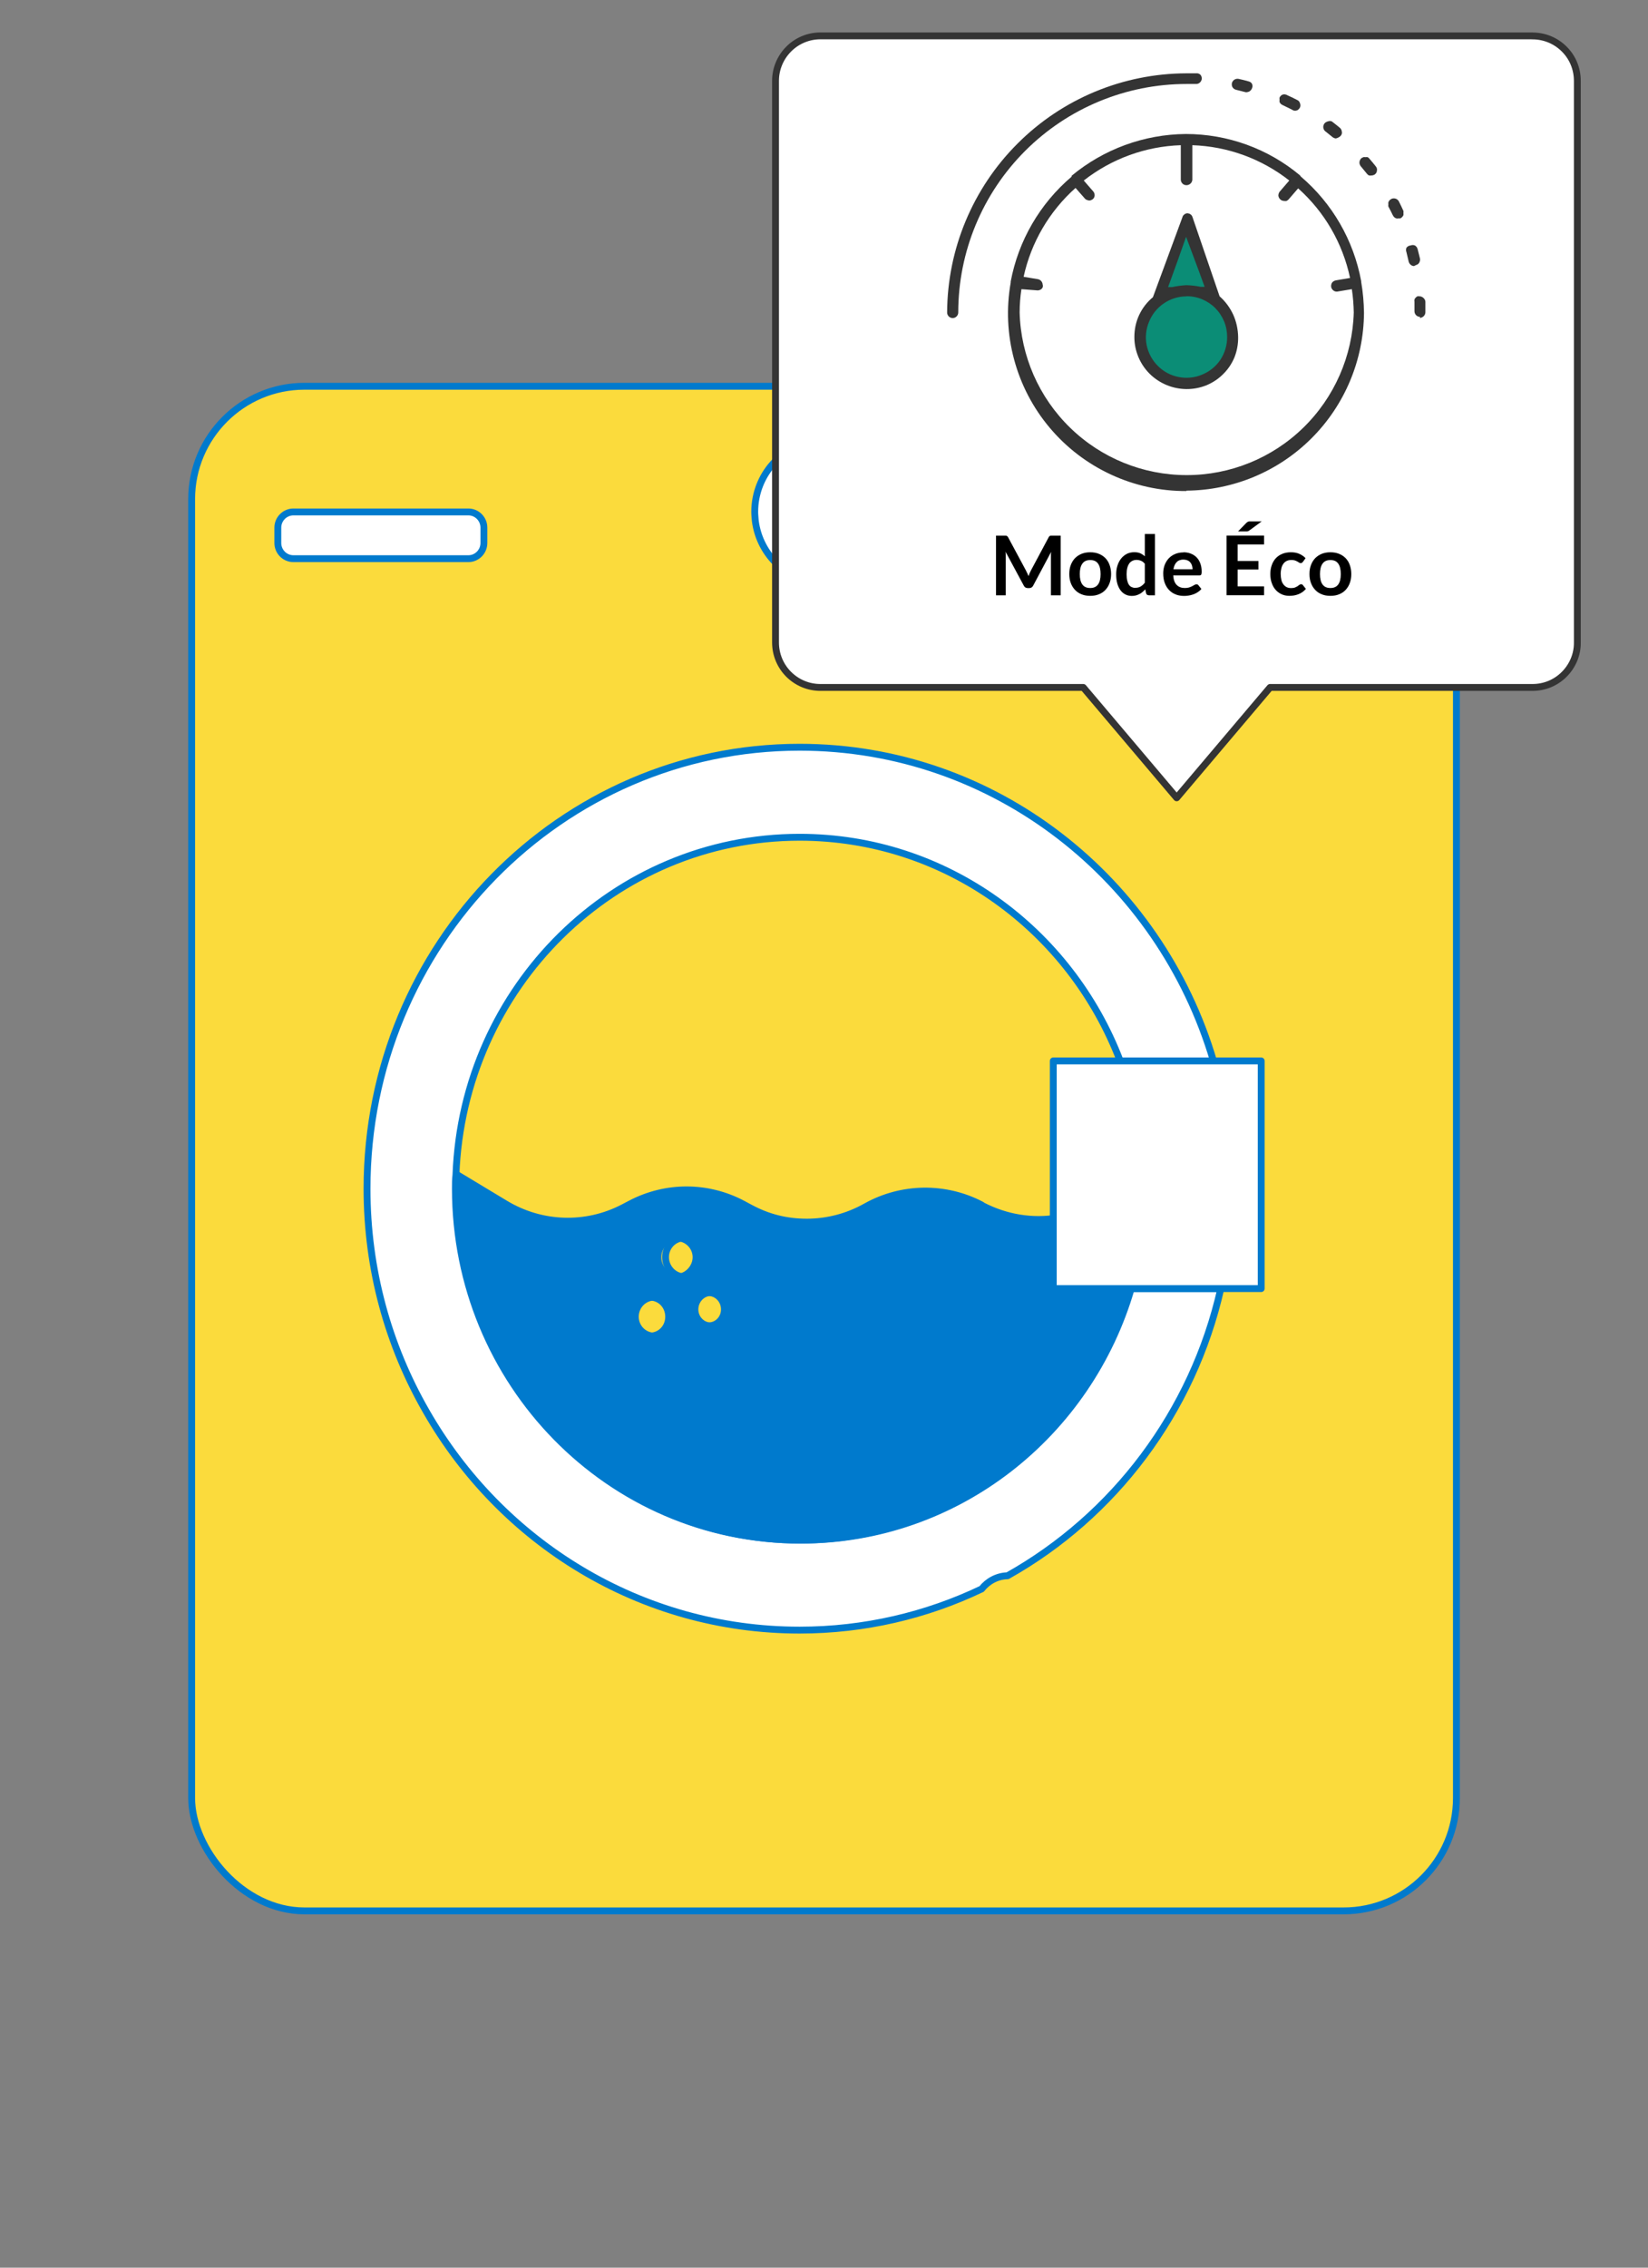
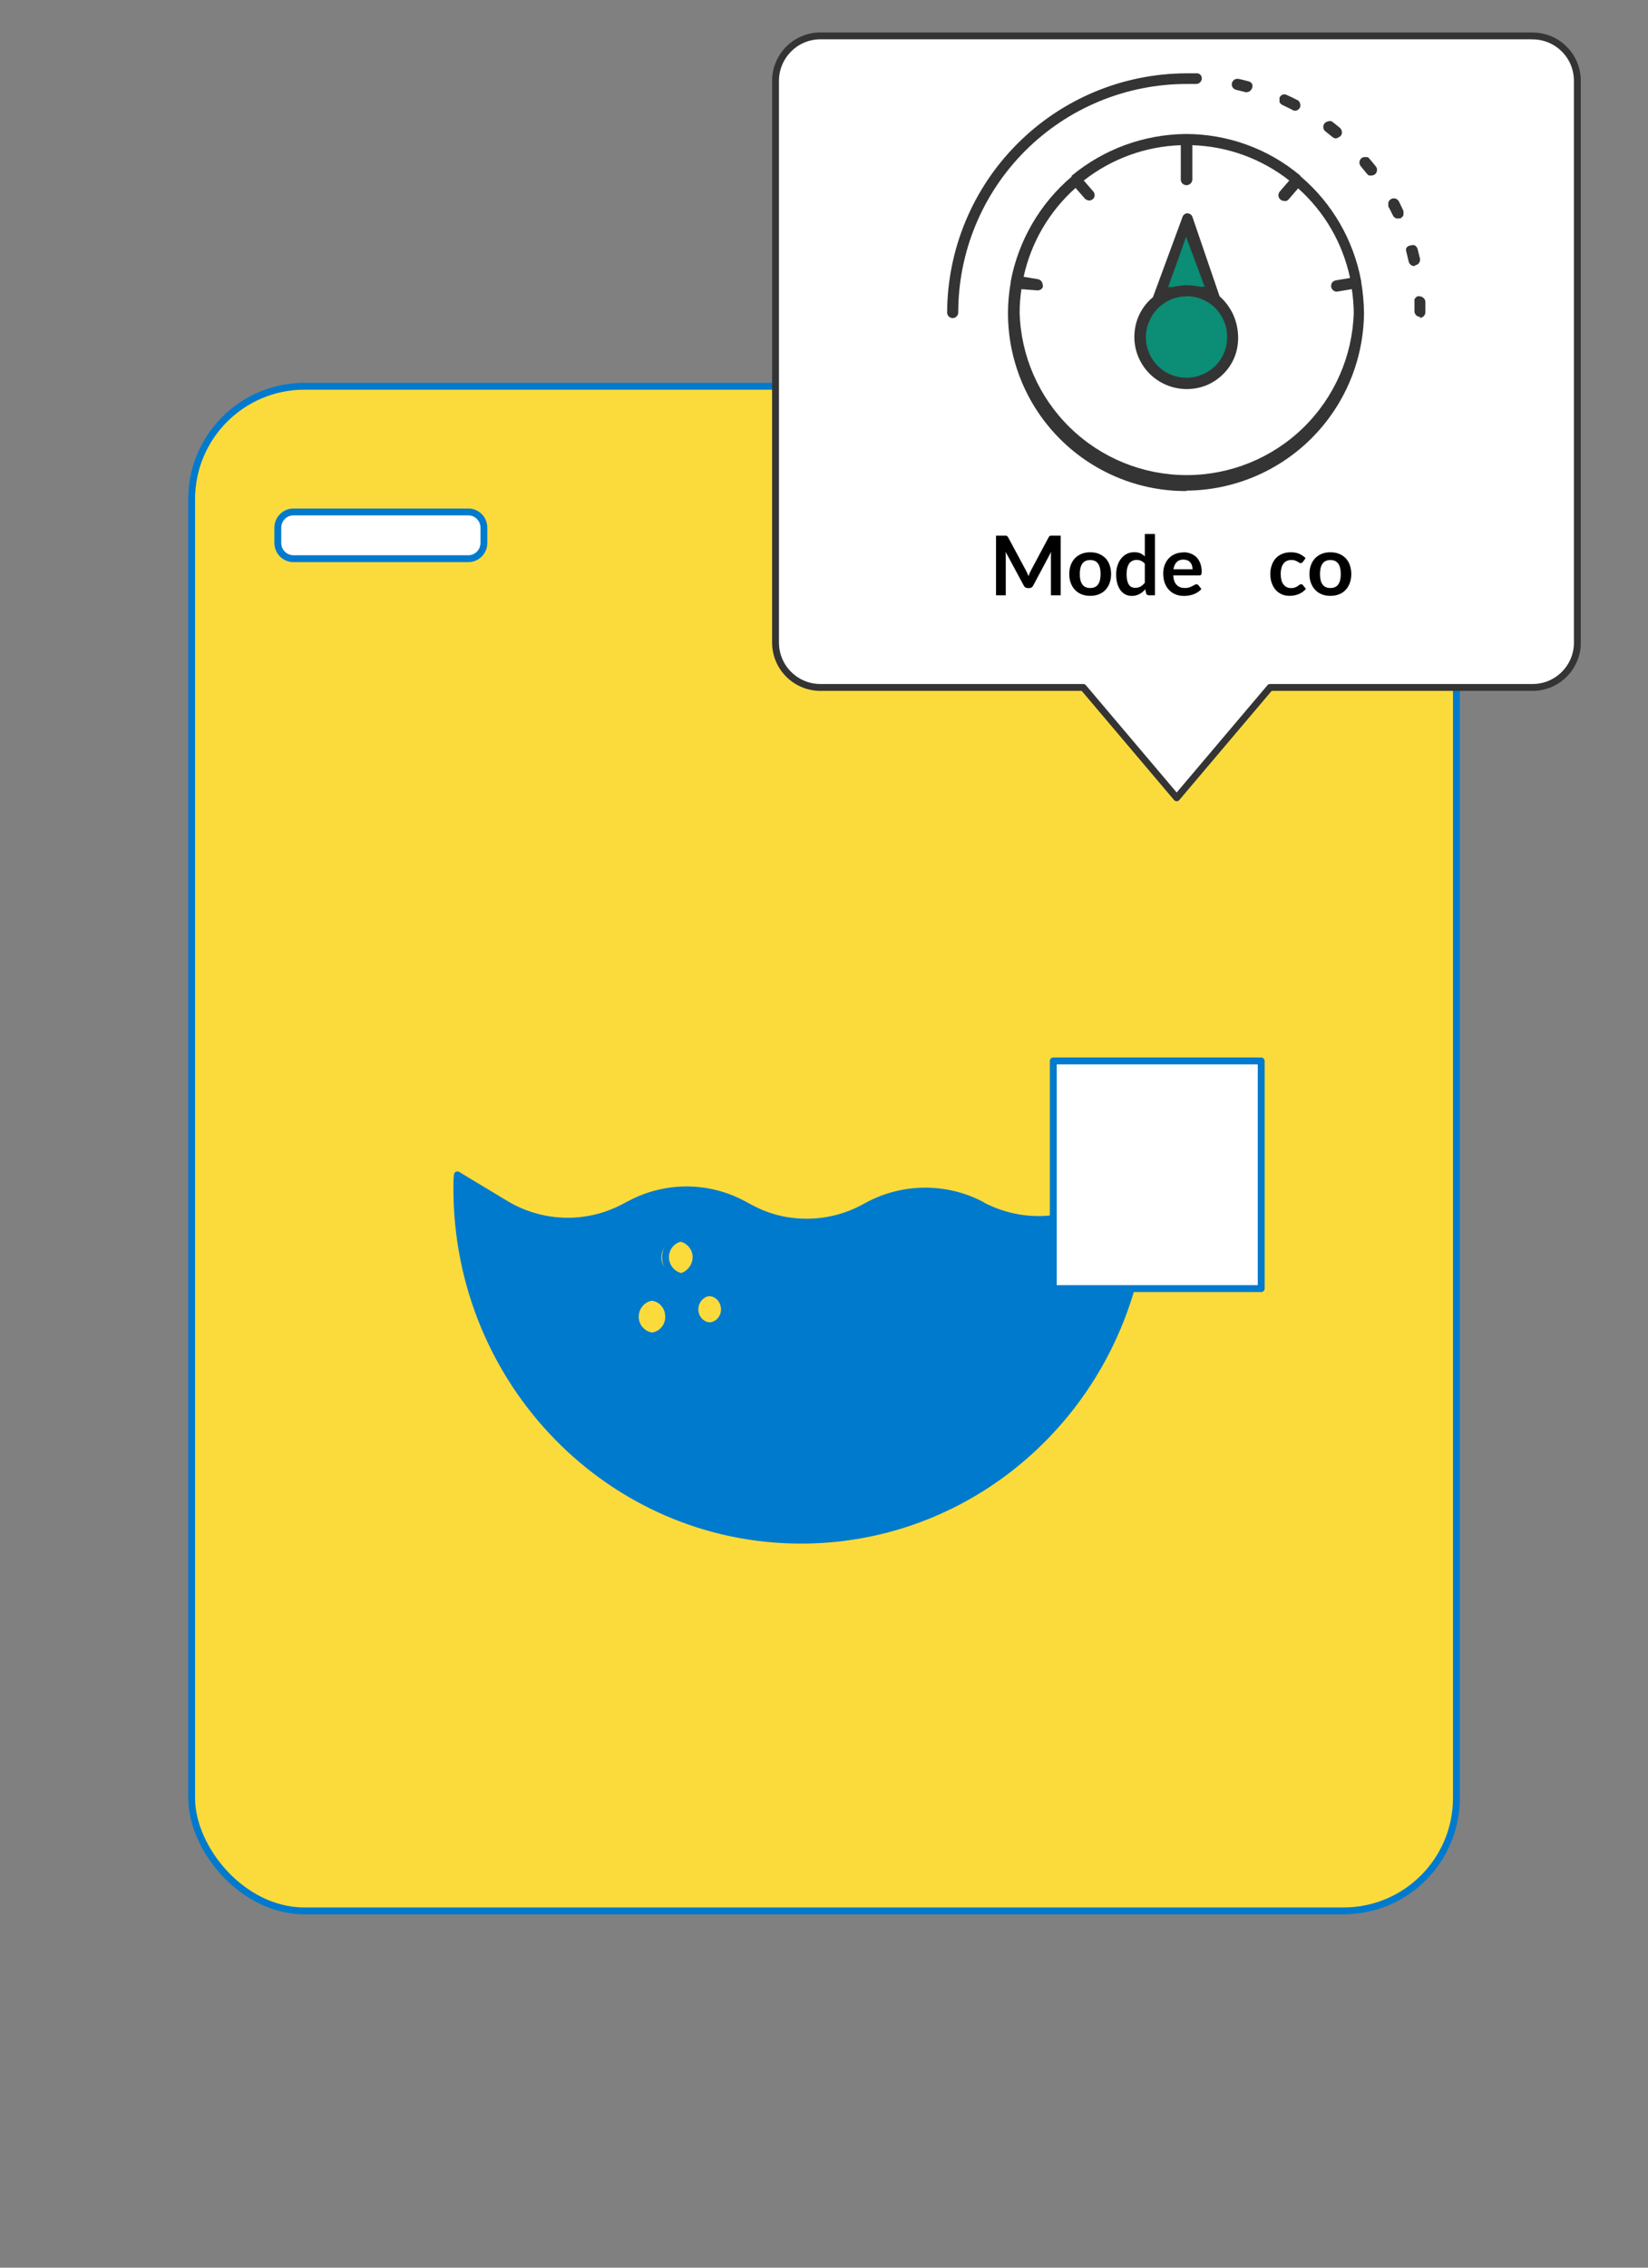
<svg xmlns="http://www.w3.org/2000/svg" viewBox="0 0 240 330">
  <rect x="0" y="0" width="240" height="330" fill="#808080" stroke="none" />
  <defs>
    <style>
      .cls-1 {
        fill: #fbdb3c;
      }

      .cls-1, .cls-2, .cls-3, .cls-4 {
        stroke: #007acd;
      }

      .cls-5 {
        fill: #0b8d76;
      }

      .cls-6 {
        stroke: #343434;
      }

      .cls-6, .cls-2, .cls-3, .cls-4 {
        stroke-linecap: round;
        stroke-linejoin: round;
      }

      .cls-6, .cls-4 {
        fill: #fff;
      }

      .cls-7 {
        fill: #343434;
      }

      .cls-2 {
        fill: #007acd;
      }

      .cls-3 {
        fill: none;
      }
    </style>
  </defs>
  <g id="Calque_1" data-name="Calque 1">
    <g>
      <rect class="cls-1" x="27.91" y="56.21" width="184.19" height="221.87" rx="16.43" ry="16.43" />
-       <path class="cls-4" d="M164.53,187.51c-6.13,21.19-25.35,36.61-48.08,36.61-27.69,0-50.13-22.89-50.13-51.14,0-.67,0-1.39.08-2.01,1.01-27.31,23.04-49.13,50.05-49.13,21.27,0,39.43,13.5,46.7,32.59h13.58c-7.8-26.46-31.84-45.69-60.28-45.69-34.76,0-63,28.74-63,64.24,0,11.8,3.12,22.84,8.6,32.37,10.91,19.09,31.21,31.87,54.4,31.87,9.46,0,18.46-2.15,26.51-5.99.88-1.12,2.24-1.88,3.77-1.92,15.47-8.67,26.99-23.78,31.06-41.8h-13.25Z" />
      <path class="cls-2" d="M154.07,187.51v-10.28c-3.72.63-7.57,0-11.02-1.79l-.1-.09c-5.28-2.77-11.62-2.68-16.82.22-2.69,1.52-5.66,2.28-8.63,2.28s-5.63-.67-8.23-2.06l-1.08-.58c-5.13-2.73-11.22-2.73-16.35-.04l-1.03.54c-5.46,2.86-11.95,2.64-17.23-.54l-6.97-4.2c-.08.63-.08,1.34-.08,1.97,0,28.3,22.43,51.19,50.12,51.19,22.74,0,41.95-15.42,48.09-36.61h-10.69ZM94.61,194.44c-1.56,0-2.79-1.25-2.79-2.82s1.23-2.86,2.79-2.86,2.77,1.25,2.77,2.86-1.23,2.82-2.77,2.82ZM98.58,185.86c-1.53,0-2.77-1.34-2.77-2.91s1.23-2.82,2.77-2.82,2.79,1.3,2.79,2.82-1.28,2.91-2.79,2.91ZM103.11,192.96c-1.28,0-2.34-1.12-2.34-2.41s1.05-2.46,2.34-2.46c1.36,0,2.39,1.12,2.39,2.46s-1.03,2.41-2.39,2.41Z" />
      <path class="cls-4" d="M183.67,154.39h-30.28v33.13h30.28v-33.13Z" />
      <path class="cls-3" d="M98.07,191.62c0,1.56-1.23,2.82-2.76,2.82s-2.79-1.25-2.79-2.82,1.23-2.86,2.79-2.86,2.76,1.3,2.76,2.86Z" />
      <path class="cls-3" d="M102.48,182.95c0,1.56-1.28,2.86-2.79,2.86s-2.77-1.3-2.77-2.86,1.23-2.82,2.77-2.82,2.79,1.3,2.79,2.82Z" />
      <path class="cls-3" d="M105.93,190.55c0,1.34-1.03,2.41-2.39,2.41-1.28,0-2.34-1.07-2.34-2.41s1.05-2.46,2.34-2.46c1.35,0,2.39,1.12,2.39,2.46Z" />
      <path class="cls-4" d="M68.21,74.5h-25.48c-1.25,0-2.27,1.03-2.27,2.28v2.24c0,1.25,1.01,2.28,2.27,2.28h25.48c1.25,0,2.26-1.03,2.26-2.28v-2.24c0-1.25-1.01-2.28-2.26-2.28Z" />
      <path class="cls-4" d="M198.66,71.32h-34.31c-1.25,0-2.26,1.03-2.26,2.28v7.02c0,1.25,1.01,2.28,2.26,2.28h34.31c1.25,0,2.26-1.03,2.26-2.28v-7.02c0-1.25-1.01-2.28-2.26-2.28Z" />
      <path class="cls-4" d="M121.18,64.26v12.11h-2.57v-12.25h.91c.55,0,1.1,0,1.69.13h-.03Z" />
-       <path class="cls-4" d="M130.28,74.5c0,.45-.02.85-.07,1.25-.63,5.14-4.93,9.12-10.11,9.12s-9.48-3.98-10.11-9.12c-.02-.4-.08-.8-.08-1.25,0-5.45,4.1-9.92,9.28-10.37v12.25h2.57v-12.11c4.85.8,8.5,5.05,8.5,10.24h.02Z" />
    </g>
  </g>
  <g id="Calque_2" data-name="Calque 2">
    <path class="cls-6" d="M223.09,5.22h-103.61c-1.73,0-3.4.69-4.62,1.92-1.23,1.23-1.92,2.89-1.92,4.62v81.72c0,.86.16,1.71.49,2.51.33.8.81,1.52,1.42,2.13.61.61,1.33,1.09,2.12,1.42.79.33,1.65.5,2.51.5h38.28l13.6,16.06,13.6-16.06h38.21c.86,0,1.71-.16,2.51-.49.79-.33,1.52-.81,2.12-1.42.61-.61,1.09-1.33,1.42-2.12.33-.79.5-1.65.49-2.51V11.76c0-.87-.17-1.72-.5-2.52-.33-.8-.82-1.52-1.44-2.13-.62-.61-1.35-1.09-2.15-1.41-.8-.32-1.66-.48-2.53-.47Z" />
    <path class="cls-5" d="M176.9,43.24l-1.03-2.99-1-2.79-2.07-5.73-1.46,4.06-1.59,4.47-.91,2.85c-1.18.83-2.06,2-2.53,3.36-.47,1.36-.49,2.83-.07,4.21.42,1.38,1.27,2.59,2.42,3.46,1.15.87,2.54,1.36,3.99,1.39,1.44.03,2.85-.41,4.03-1.24,1.18-.83,2.07-2,2.54-3.36.47-1.36.5-2.83.08-4.21-.41-1.38-1.25-2.59-2.4-3.46v-.02Z" />
    <path class="cls-7" d="M172.77,71.46c-3.78.02-7.53-.8-10.96-2.39-3.44-1.59-6.48-3.91-8.92-6.8-2.44-2.89-4.22-6.29-5.2-9.94-.99-3.65-1.16-7.48-.5-11.21v-.15c1.12-5.95,4.25-11.34,8.87-15.26v-.13c4.68-3.88,10.55-6.03,16.63-6.08,6.08,0,11.97,2.12,16.63,6.02l.13.18c4.59,3.91,7.68,9.28,8.78,15.21v.11c.26,1.49.39,3,.41,4.51-.05,6.85-2.79,13.4-7.63,18.24-4.84,4.84-11.39,7.58-18.24,7.63l.02.06ZM148.75,42.08c-.17,1.13-.26,2.26-.26,3.4.17,6.33,2.81,12.35,7.36,16.77,4.54,4.42,10.63,6.89,16.97,6.89s12.43-2.47,16.97-6.89,7.18-10.44,7.36-16.77c-.02-1.14-.11-2.27-.28-3.4l-2.11.35c-.2.03-.41-.03-.57-.15-.17-.13-.29-.31-.33-.52-.03-.22.01-.44.13-.63.14-.18.34-.29.55-.33l2.07-.35c-1.07-5.04-3.71-9.61-7.56-13.04l-1.39,1.61c-.09.09-.18.16-.3.22-.11.02-.23.02-.35,0-.2,0-.39-.07-.54-.2-.16-.14-.27-.34-.3-.55,0-.22.06-.44.2-.61l1.39-1.61c-4.04-3.17-8.98-4.97-14.12-5.14v4.99c0,.11-.02.22-.07.32-.04.1-.11.19-.19.27-.16.15-.37.24-.59.24-.11,0-.22-.02-.32-.06-.1-.04-.2-.1-.27-.18-.08-.08-.14-.17-.18-.27-.04-.1-.06-.21-.06-.32v-4.99c-5.14.17-10.08,1.97-14.13,5.14l1.4,1.61c.14.17.2.39.18.61-.02.15-.08.29-.18.41-.1.11-.23.19-.37.24-.14.05-.3.05-.44,0-.14-.03-.28-.1-.39-.2l-1.4-1.59c-3.82,3.41-6.47,7.93-7.56,12.93l2.09.35c.11.02.22.06.31.13.09.05.17.13.22.22.09.12.14.27.15.42.05.14.05.29,0,.42-.06.14-.17.25-.3.33-.14.07-.29.11-.44.11l-2.36-.18Z" />
    <path class="cls-7" d="M172.77,56.62c-2.01-.02-3.93-.82-5.36-2.24-.7-.7-1.26-1.54-1.64-2.46-.38-.92-.58-1.91-.57-2.9,0-1.1.23-2.19.7-3.19.47-1,1.15-1.88,2-2.58l4.29-11.62c.04-.17.14-.32.28-.42.13-.11.29-.17.46-.18.16.02.32.07.46.17.13.1.23.24.28.41l3.94,11.51c.84.74,1.51,1.65,1.98,2.66.46,1.02.7,2.13.72,3.25.02.98-.15,1.96-.5,2.88-.36.91-.9,1.74-1.59,2.44-.7.73-1.55,1.3-2.48,1.7-.94.38-1.94.58-2.96.57ZM172.77,43.13c-1.17,0-2.31.36-3.28,1.02-.97.66-1.72,1.59-2.15,2.67-.46,1.08-.58,2.27-.35,3.42.24,1.14.8,2.19,1.63,3.01.82.83,1.87,1.39,3.01,1.61,1.14.23,2.33.12,3.4-.33,1.1-.44,2.04-1.2,2.7-2.18.64-.98.98-2.12.98-3.29,0-.78-.14-1.56-.44-2.28-.3-.72-.73-1.38-1.28-1.94-.55-.55-1.21-.99-1.93-1.29-.72-.3-1.5-.45-2.28-.44v.02ZM171.51,37.92l-1.4,3.86h.59c.68-.15,1.37-.24,2.07-.28.7.02,1.4.1,2.09.24h.57l-.85-2.33-1.85-4.95-1.22,3.46Z" />
    <path class="cls-7" d="M206.8,46.11c-.22,0-.42-.09-.57-.24-.15-.15-.24-.36-.24-.57v-1.39c-.02-.11-.02-.22,0-.33.04-.1.09-.18.17-.26.07-.08.16-.15.26-.2.1-.02.21-.02.31,0,.21,0,.42.09.57.24.08.07.15.15.2.25.05.1.08.2.08.31v1.5c0,.11-.02.22-.06.32-.04.1-.1.19-.18.27-.16.15-.36.24-.57.26l.04-.15ZM205.95,38.72c-.18,0-.36-.06-.5-.18-.15-.12-.25-.28-.3-.46l-.33-1.39c-.08-.2-.08-.43,0-.63.07-.1.16-.18.27-.24.11-.06.22-.09.34-.1.1-.04.21-.06.31-.06s.21.02.31.06c.19.11.33.29.39.5.13.48.24.98.35,1.4.03.1.03.21,0,.31-.02.1-.06.21-.11.3-.06.09-.13.17-.22.24l-.3.13-.22.11ZM203.58,31.81c-.16,0-.31-.04-.44-.13-.13-.08-.23-.21-.3-.35-.2-.42-.42-.85-.65-1.27-.02-.1-.02-.21,0-.31-.02-.1-.02-.21,0-.31.04-.1.09-.19.15-.28l.26-.2c.19-.1.41-.12.62-.06s.38.2.49.39c.22.46.46.91.67,1.4.02.1.02.21,0,.31.02.1.02.21,0,.31-.04.1-.09.18-.17.26-.07.08-.16.15-.26.2-.12.02-.23.02-.35,0l-.02.04ZM199.74,25.53c-.12.03-.25.03-.37,0-.12-.05-.22-.14-.3-.24l-.91-1.11c-.13-.17-.2-.38-.18-.59.02-.22.12-.42.28-.57l.28-.15c.11-.02.22-.02.33,0,.1-.02.2-.02.3,0,.1.05.18.12.24.2.33.39.67.78.96,1.16.07.08.12.19.15.3.03.1.03.21,0,.31,0,.11-.04.22-.09.31-.06.09-.13.17-.22.24-.14.09-.31.14-.48.15l.02-.02ZM194.6,20.15c-.19,0-.37-.07-.52-.18l-1.13-.91c-.14-.14-.23-.33-.24-.54-.01-.2.05-.39.17-.55.13-.15.3-.26.5-.3.09-.04.19-.06.29-.06s.2.02.29.06c.41.3.79.63,1.18.94.08.07.14.15.18.24.06.09.09.2.09.31.03.1.03.21,0,.31-.03.1-.08.2-.15.28-.08.09-.17.17-.28.22-.13.09-.27.14-.42.17h.04ZM188.45,16.1c-.11-.03-.22-.08-.31-.15l-1.29-.63c-.11-.04-.21-.11-.3-.18-.09-.08-.16-.17-.2-.28-.03-.11-.03-.22,0-.33-.03-.12-.03-.24,0-.35.05-.1.12-.19.2-.26.08-.09.19-.14.31-.17.11-.03.22-.03.33,0,.12.02.23.06.33.13.46.2.91.42,1.39.67.1.04.19.11.26.19.07.08.12.18.15.29.04.1.06.2.06.3s-.02.21-.06.3c-.08.16-.2.3-.35.39-.17.09-.37.12-.55.07h.04ZM181.6,13.42h-.18l-1.39-.35c-.21-.05-.4-.17-.52-.35-.11-.18-.15-.4-.11-.61.05-.21.18-.4.37-.52.18-.11.4-.15.61-.11.5.11.98.22,1.48.37.1.03.2.07.28.13.08.06.15.14.2.24.04.1.06.2.06.3s-.02.21-.06.3c-.06.17-.16.31-.3.42-.14.11-.31.16-.48.17h.04Z" />
    <path class="cls-7" d="M174.3,10.67h-1.53c-9.23.03-18.07,3.7-24.59,10.23-6.53,6.52-10.21,15.36-10.25,24.58,0,.22.09.42.24.57.15.15.36.24.57.24.22,0,.42-.09.57-.24s.24-.36.24-.57c0-8.82,3.5-17.28,9.74-23.52,6.24-6.24,14.7-9.74,23.52-9.74h1.4c.1,0,.2-.02.3-.06.09-.04.18-.09.25-.17.15-.14.24-.33.26-.54,0-.2-.06-.4-.18-.55-.14-.15-.33-.23-.54-.24Z" />
    <g>
      <path d="M149.61,83.42c.06.14.12.28.17.42.06-.14.11-.29.17-.43s.12-.27.19-.4l2.57-4.81c.03-.06.06-.11.1-.14.03-.04.07-.06.11-.08.04-.02.09-.03.14-.03.05,0,.11,0,.19,0h1.22v8.68h-1.42v-5.6c0-.1,0-.22,0-.34s.02-.25.03-.38l-2.62,4.92c-.06.11-.14.2-.23.26-.1.06-.21.09-.34.09h-.22c-.13,0-.24-.03-.34-.09-.1-.06-.17-.15-.23-.26l-2.66-4.94c.02.13.03.26.03.39s0,.24,0,.35v5.6h-1.42v-8.68h1.22c.07,0,.13,0,.19,0,.05,0,.1.01.14.03.04.02.08.04.12.08.04.04.07.08.1.14l2.59,4.82c.07.13.13.26.19.4Z" />
      <path d="M158.77,80.37c.46,0,.88.07,1.25.22.37.15.69.36.96.63.26.27.47.6.61,1,.14.39.22.83.22,1.31s-.07.93-.22,1.32c-.14.39-.35.73-.61,1-.26.28-.58.49-.96.64-.37.15-.79.22-1.25.22s-.88-.07-1.25-.22c-.38-.15-.7-.36-.96-.64-.27-.28-.47-.61-.62-1-.15-.39-.22-.83-.22-1.32s.07-.92.22-1.31c.15-.39.35-.72.62-1,.27-.27.59-.48.96-.63.38-.15.79-.22,1.25-.22ZM158.77,85.57c.51,0,.89-.17,1.14-.52.25-.34.37-.85.37-1.51s-.12-1.17-.37-1.52c-.25-.35-.62-.52-1.14-.52s-.9.17-1.15.53c-.25.35-.37.85-.37,1.51s.12,1.16.37,1.51c.25.35.63.52,1.15.52Z" />
      <path d="M167.29,86.62c-.19,0-.32-.09-.38-.27l-.12-.59c-.13.14-.26.27-.4.39-.14.12-.29.22-.45.3s-.34.15-.52.2c-.19.05-.39.07-.6.07-.34,0-.64-.07-.92-.21-.28-.14-.52-.34-.72-.61-.2-.27-.36-.6-.47-.99-.11-.39-.16-.84-.16-1.34,0-.46.06-.88.19-1.27.12-.39.3-.73.53-1.02.23-.29.51-.51.83-.68.32-.16.69-.24,1.09-.24.34,0,.64.05.88.16.24.11.46.26.65.44v-3.25h1.48v8.92h-.91ZM165.32,85.54c.31,0,.57-.06.79-.19s.42-.31.61-.55v-2.76c-.17-.2-.35-.35-.55-.43-.2-.08-.41-.13-.64-.13s-.43.04-.61.13-.34.21-.46.38-.22.39-.29.65c-.07.26-.1.57-.1.93s.03.67.09.92.14.45.25.61.24.27.4.34c.16.07.33.11.52.11Z" />
      <path d="M172.34,80.37c.39,0,.75.06,1.07.19.33.12.61.31.84.54.24.24.42.53.55.88.13.35.2.74.2,1.19,0,.11,0,.21-.02.28,0,.07-.03.13-.05.17-.03.04-.06.07-.1.09-.04.02-.1.03-.17.03h-3.8c.04.63.21,1.1.51,1.39.3.3.69.44,1.18.44.24,0,.45-.03.62-.08.17-.06.33-.12.46-.19.13-.07.24-.13.34-.19.1-.06.19-.08.29-.08.06,0,.11.01.16.04.04.02.08.06.11.1l.43.54c-.16.19-.35.35-.55.48s-.42.23-.64.31c-.22.08-.45.13-.68.17s-.45.05-.67.05c-.43,0-.83-.07-1.19-.21s-.69-.35-.96-.63-.49-.62-.64-1.03c-.16-.41-.23-.88-.23-1.42,0-.42.07-.82.2-1.18.14-.37.33-.69.58-.97.25-.27.56-.49.93-.65.37-.16.78-.24,1.24-.24ZM172.37,81.43c-.43,0-.77.12-1.01.37-.24.24-.4.59-.47,1.04h2.78c0-.19-.03-.37-.08-.54-.05-.17-.13-.32-.24-.45-.11-.13-.24-.23-.41-.3s-.36-.11-.58-.11Z" />
-       <path d="M184.09,77.95v1.28h-3.85v2.41h3.03v1.24h-3.03v2.45h3.85v1.29h-5.47v-8.68h5.47ZM183.74,75.88l-1.78,1.3s-.08.06-.12.08c-.04.02-.08.04-.11.05-.04.01-.08.02-.12.02s-.09,0-.15,0h-1.16l1.18-1.21s.09-.09.14-.12.08-.06.13-.08c.04-.02.09-.03.15-.04s.12,0,.2,0h1.65Z" />
      <path d="M189.73,81.77c-.04.06-.09.1-.13.13s-.1.05-.18.05-.15-.02-.22-.07-.16-.1-.26-.16c-.1-.06-.22-.11-.36-.16-.14-.05-.31-.07-.51-.07-.26,0-.49.05-.68.14-.2.09-.36.23-.49.41-.13.18-.23.39-.29.64-.06.25-.1.53-.1.85s.04.62.1.88.17.47.3.64c.13.17.29.31.48.4.19.09.4.13.64.13s.43-.03.57-.09.27-.12.37-.19c.1-.07.19-.13.26-.19.07-.06.16-.09.25-.09.12,0,.21.05.27.14l.43.54c-.16.19-.34.35-.53.48-.19.13-.39.23-.6.31s-.42.13-.64.17c-.22.03-.44.05-.65.05-.38,0-.74-.07-1.07-.21s-.63-.35-.88-.62c-.25-.27-.45-.6-.59-1-.15-.39-.22-.84-.22-1.35,0-.45.06-.87.2-1.26.13-.39.32-.72.57-1,.25-.28.56-.5.94-.66s.8-.24,1.28-.24.86.07,1.21.22c.35.15.66.36.93.64l-.39.54Z" />
      <path d="M193.75,80.37c.46,0,.88.07,1.25.22.37.15.69.36.96.63.26.27.47.6.61,1,.14.39.22.83.22,1.31s-.07.93-.22,1.32c-.14.39-.35.73-.61,1-.26.28-.58.49-.96.64-.37.15-.79.22-1.25.22s-.88-.07-1.25-.22c-.38-.15-.7-.36-.96-.64-.27-.28-.47-.61-.62-1-.15-.39-.22-.83-.22-1.32s.07-.92.22-1.31c.15-.39.35-.72.62-1,.27-.27.59-.48.96-.63.38-.15.79-.22,1.25-.22ZM193.75,85.57c.51,0,.89-.17,1.14-.52.25-.34.37-.85.37-1.51s-.12-1.17-.37-1.52c-.25-.35-.62-.52-1.14-.52s-.9.17-1.15.53c-.25.35-.37.85-.37,1.51s.12,1.16.37,1.51c.25.35.63.52,1.15.52Z" />
    </g>
  </g>
</svg>